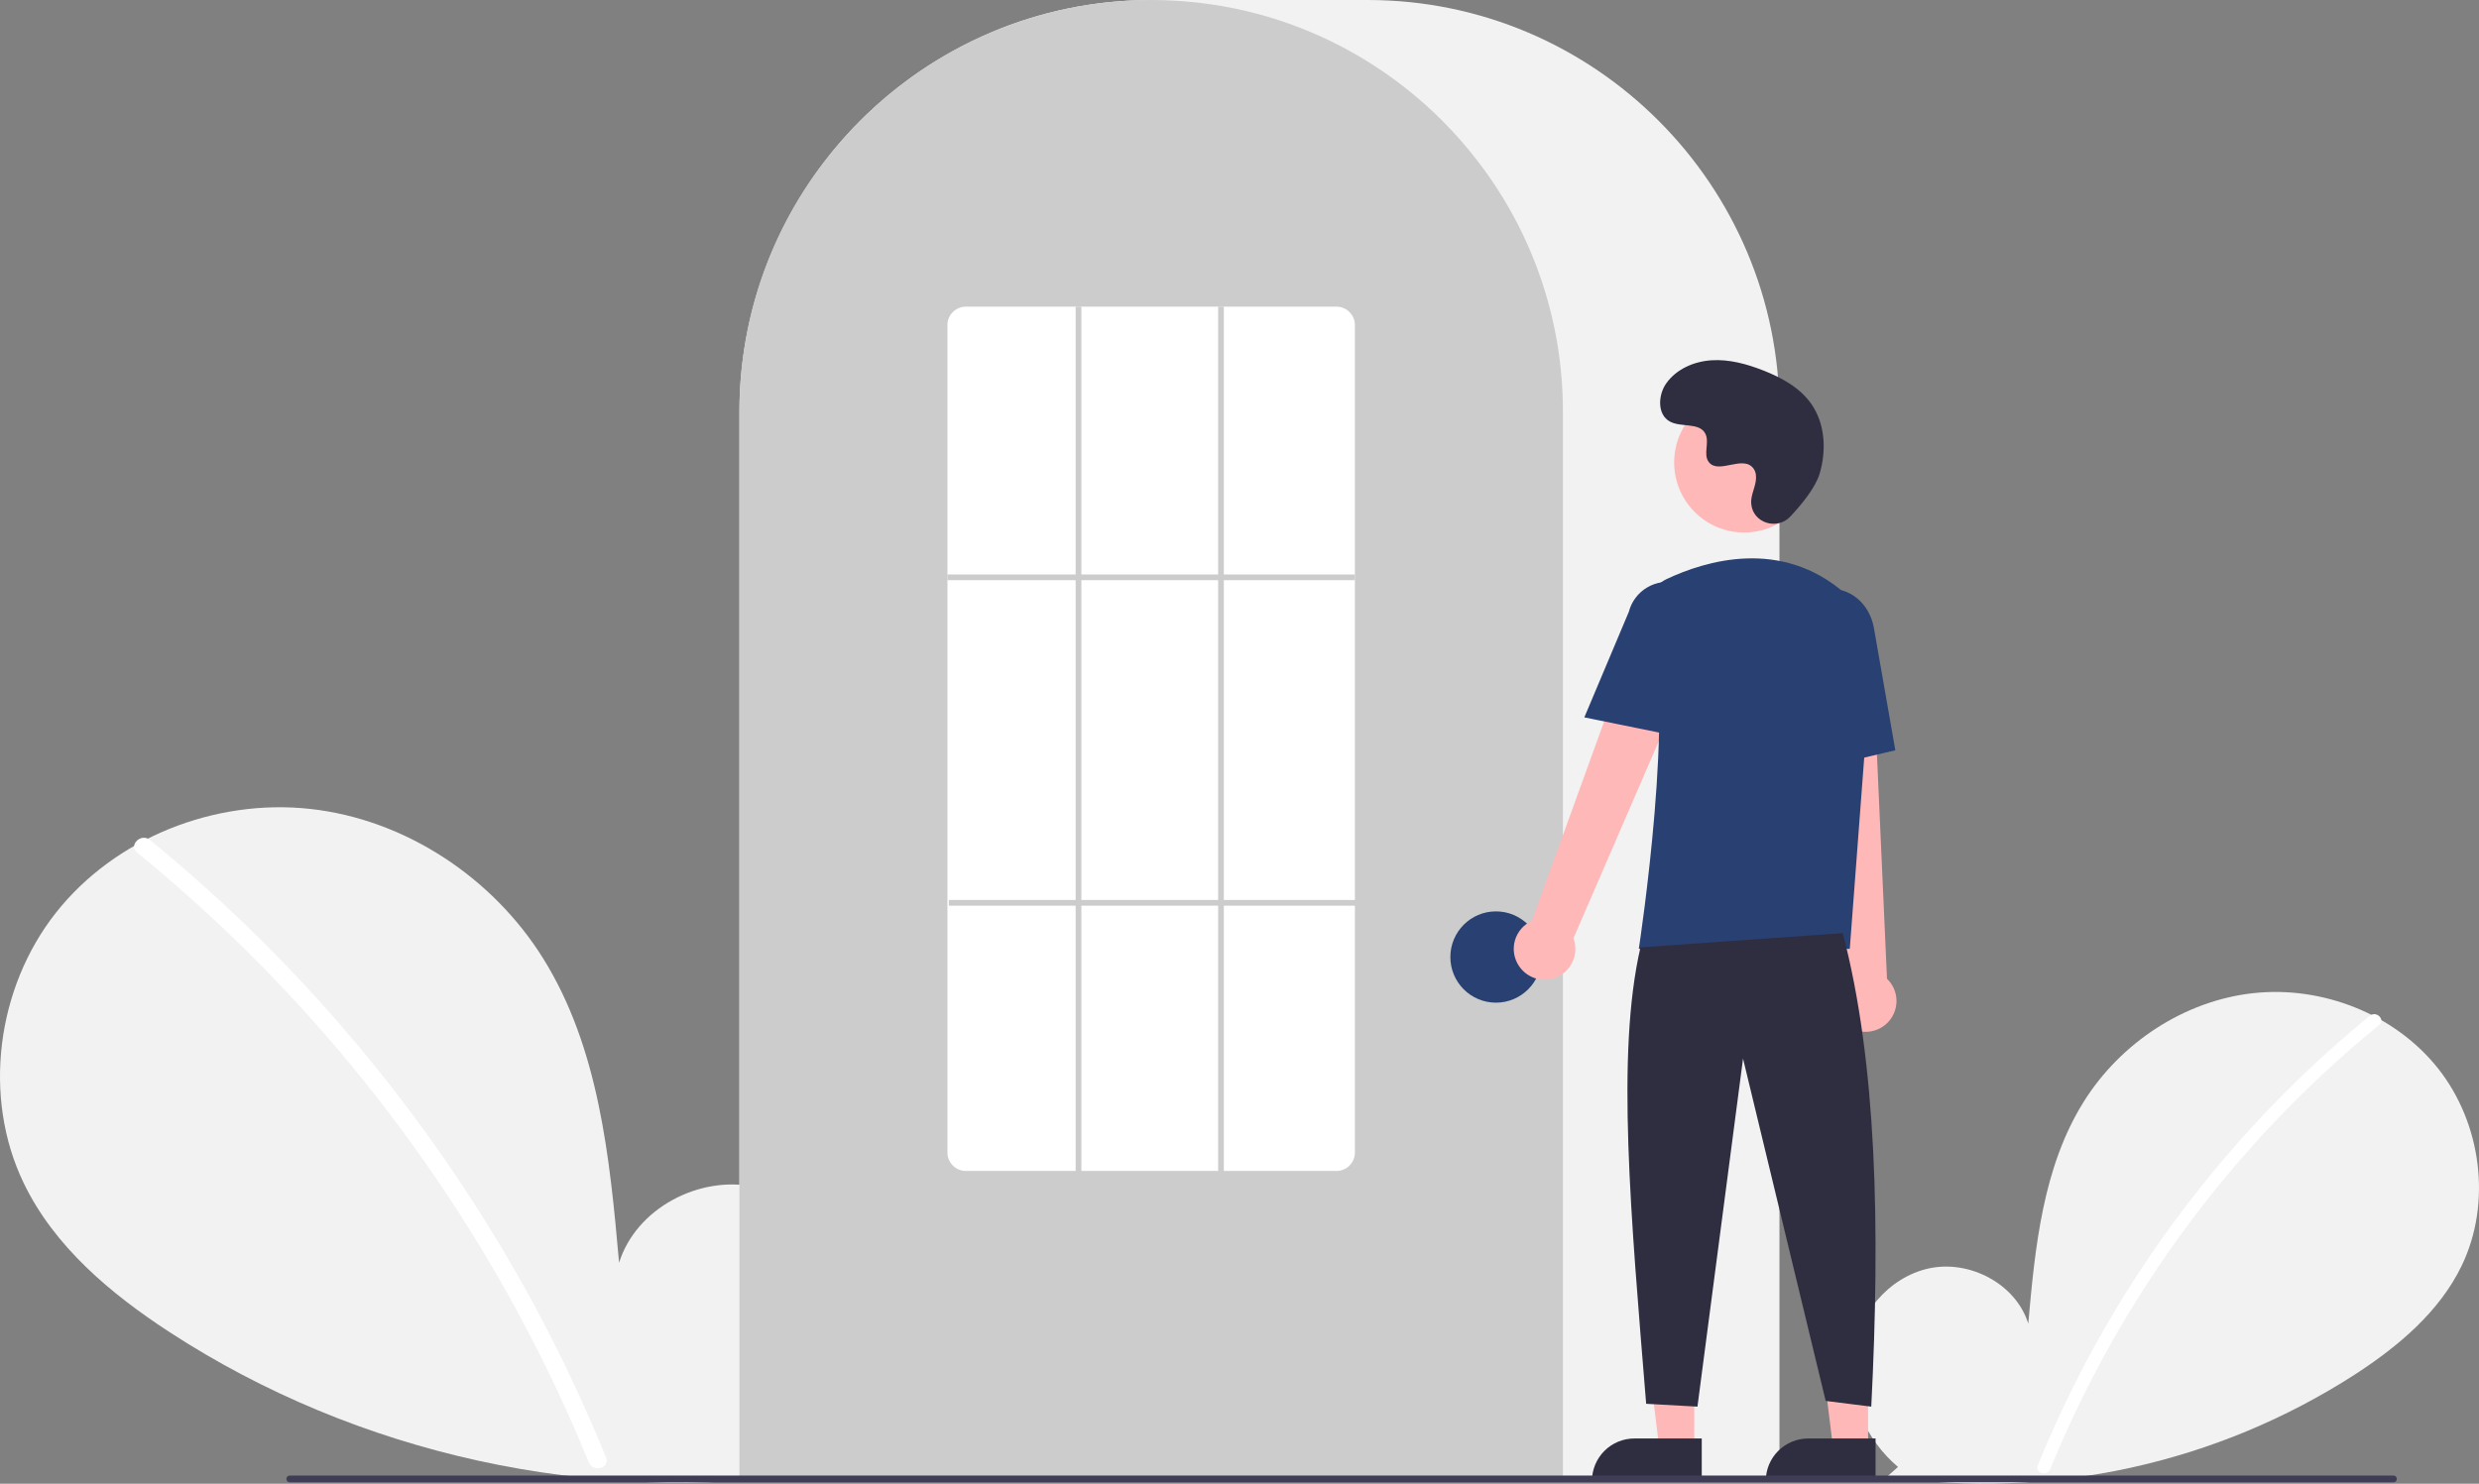
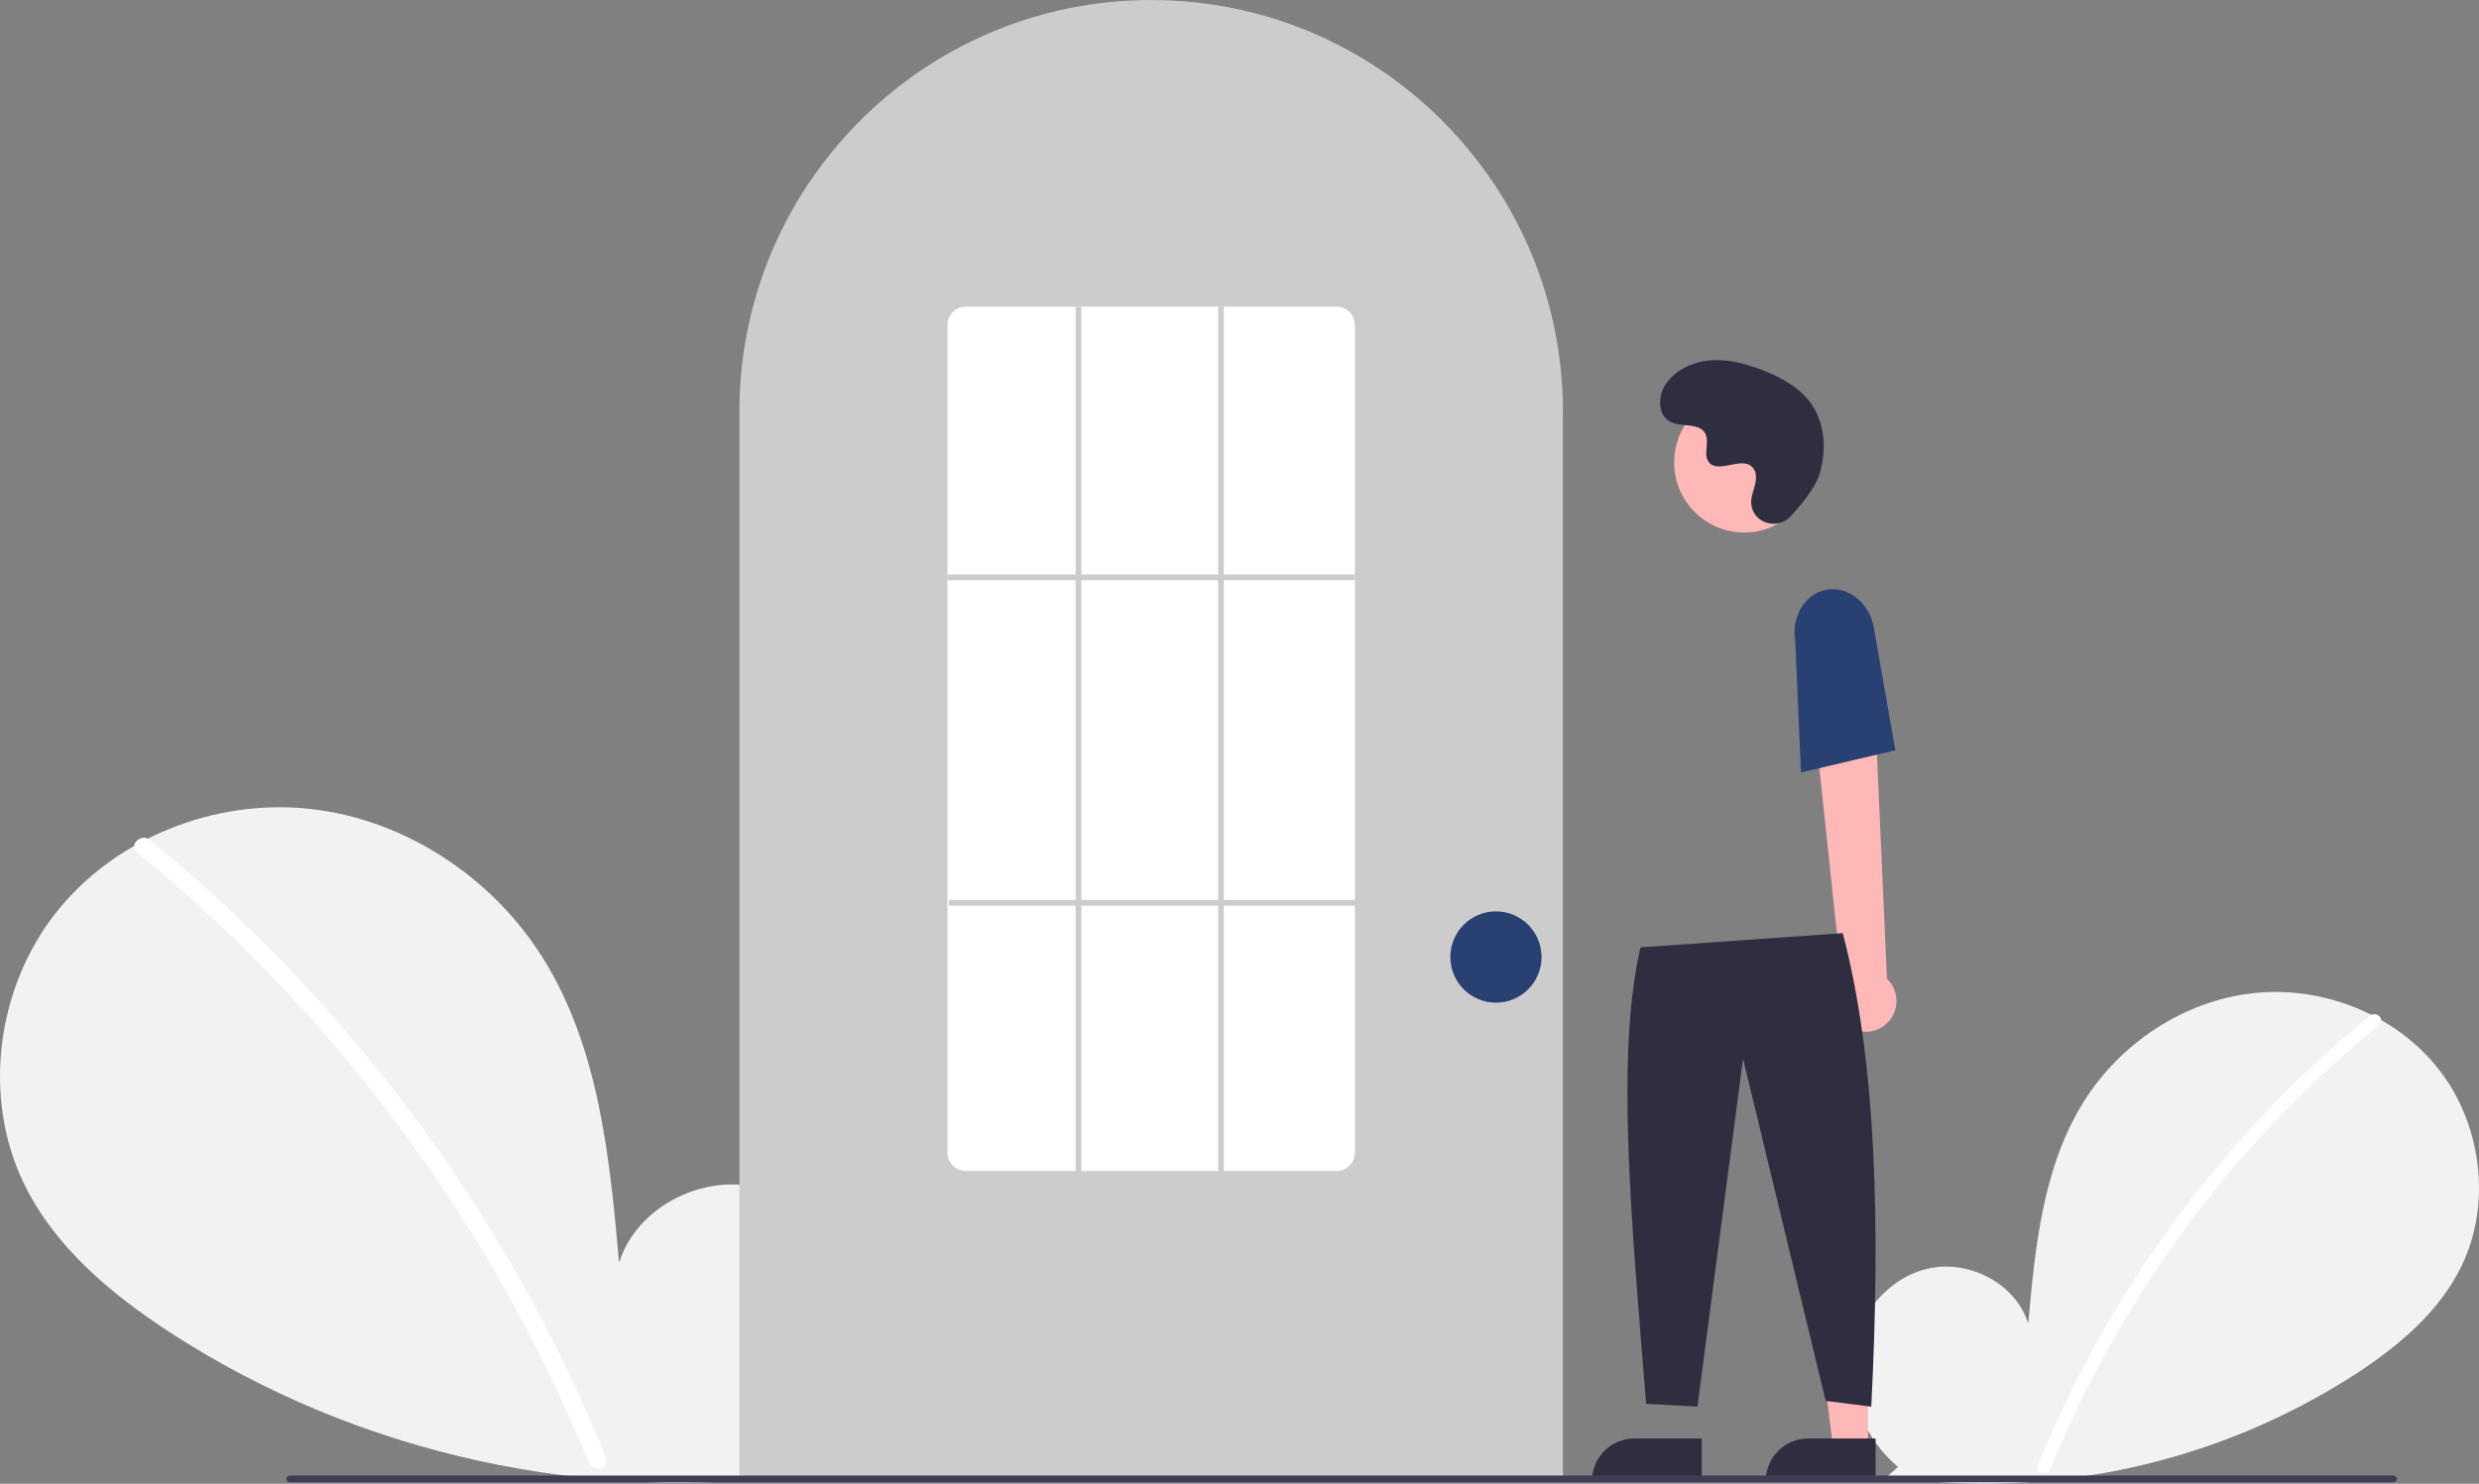
<svg xmlns="http://www.w3.org/2000/svg" width="608" height="364" viewBox="0 0 608 364" fill="none">
  <rect x="0" y="0" width="608" height="364" fill="#808080" stroke="none" />
  <g clip-path="url(#clip0_15_370)">
    <path d="M465.499 359.884C457.715 353.297 452.987 342.893 454.227 332.763C455.467 322.634 463.147 313.323 473.109 311.172C483.071 309.021 494.427 314.975 497.452 324.72C499.117 305.932 501.036 286.358 511.011 270.358C520.043 255.871 535.687 245.505 552.641 243.651C569.595 241.796 587.445 248.801 598.019 262.201C608.593 275.601 611.182 295.082 603.776 310.466C598.321 321.799 588.27 330.234 577.739 337.095C543.711 359.081 502.898 368.022 462.811 362.273L465.499 359.884Z" fill="#F2F2F2" />
    <path d="M581.253 249.189C567.264 260.599 554.431 273.36 542.938 287.288C524.952 309.011 510.398 333.366 499.783 359.505C499.006 361.412 502.098 362.242 502.866 360.356C520.235 317.875 547.963 280.432 583.515 251.453C585.111 250.151 582.837 247.898 581.253 249.189Z" fill="white" />
    <path d="M195.725 358.094C206.416 349.048 212.911 334.757 211.207 320.844C209.504 306.932 198.956 294.142 185.273 291.188C171.591 288.234 155.993 296.412 151.837 309.796C149.55 283.992 146.915 257.106 133.214 235.131C120.809 215.233 99.322 200.995 76.036 198.448C52.749 195.901 28.232 205.521 13.709 223.926C-0.814 242.331 -4.37 269.089 5.801 290.219C13.294 305.785 27.099 317.37 41.563 326.794C87.708 356.862 144.95 369.402 199.417 361.375" fill="#F2F2F2" />
    <path d="M36.736 206.055C55.95 221.726 73.577 239.254 89.362 258.384C105.15 277.495 119.049 298.093 130.864 319.891C137.469 332.119 143.401 344.698 148.636 357.574C149.704 360.193 145.457 361.333 144.401 358.743C135.129 336.044 123.657 314.309 110.151 293.851C96.71 273.467 81.327 254.437 64.216 237.027C54.539 227.185 44.328 217.884 33.63 209.164C31.438 207.377 34.562 204.281 36.736 206.055Z" fill="white" />
-     <path d="M436.432 363.203H181.352V101.123C181.352 45.364 226.653 0 282.336 0H335.449C391.131 0 436.432 45.364 436.432 101.123V363.203Z" fill="#F2F2F2" />
    <path d="M383.319 363.203H181.352V101.123C181.296 79.757 188.052 58.931 200.637 41.678C201.101 41.045 201.564 40.42 202.041 39.802C208.128 31.807 215.372 24.766 223.533 18.912C223.994 18.576 224.457 18.246 224.927 17.916C231.756 13.183 239.144 9.314 246.921 6.397C247.383 6.222 247.853 6.046 248.324 5.878C255.358 3.364 262.649 1.642 270.064 0.744C270.523 0.681 270.995 0.632 271.467 0.583C278.693 -0.191 285.98 -0.191 293.205 0.583C293.676 0.632 294.148 0.681 294.613 0.745C302.025 1.643 309.315 3.365 316.347 5.878C316.818 6.047 317.288 6.222 317.751 6.398C325.433 9.278 332.733 13.089 339.49 17.746C339.959 18.069 340.429 18.399 340.892 18.729C345.467 21.999 349.764 25.642 353.739 29.621C356.928 32.812 359.898 36.214 362.632 39.804C363.108 40.42 363.57 41.045 364.033 41.677C376.619 58.931 383.375 79.757 383.319 101.123V363.203Z" fill="#CCCCCC" />
    <path d="M366.896 245.984C373.072 245.984 378.078 240.971 378.078 234.787C378.078 228.604 373.072 223.59 366.896 223.59C360.721 223.59 355.715 228.604 355.715 234.787C355.715 240.971 360.721 245.984 366.896 245.984Z" fill="#294072" />
-     <path d="M415.536 355.353H406.968L402.892 322.261L415.537 322.261L415.536 355.353Z" fill="#FFB8B8" />
    <path d="M400.848 352.902H417.371V363.32H390.444C390.444 361.952 390.713 360.597 391.236 359.333C391.759 358.069 392.525 356.921 393.491 355.953C394.457 354.986 395.604 354.218 396.866 353.695C398.129 353.171 399.482 352.902 400.848 352.902Z" fill="#2F2E41" />
    <path d="M458.166 355.353H449.598L445.521 322.261L458.167 322.261L458.166 355.353Z" fill="#FFB8B8" />
    <path d="M443.478 352.902H460.001V363.32H433.074C433.074 361.952 433.343 360.597 433.866 359.333C434.389 358.069 435.155 356.921 436.121 355.953C437.087 354.986 438.234 354.218 439.496 353.695C440.759 353.171 442.111 352.902 443.478 352.902Z" fill="#2F2E41" />
-     <path d="M372.556 237.006C371.939 236.096 371.53 235.063 371.355 233.977C371.181 232.892 371.246 231.782 371.547 230.725C371.847 229.668 372.376 228.69 373.095 227.859C373.814 227.029 374.706 226.366 375.708 225.918L404.833 145.533L419.164 153.365L385.91 230.184C386.55 231.92 386.531 233.831 385.858 235.554C385.185 237.277 383.905 238.694 382.258 239.534C380.612 240.375 378.716 240.582 376.927 240.116C375.139 239.65 373.584 238.543 372.556 237.006Z" fill="#FFB8B8" />
    <path d="M453.789 252.11C452.837 251.564 452.016 250.815 451.384 249.916C450.753 249.017 450.325 247.991 450.132 246.909C449.94 245.827 449.986 244.716 450.269 243.653C450.551 242.591 451.063 241.604 451.767 240.762L442.745 155.728L459.054 156.474L462.804 240.116C464.139 241.395 464.959 243.12 465.109 244.965C465.259 246.809 464.728 248.644 463.617 250.123C462.506 251.601 460.891 252.62 459.08 252.986C457.269 253.353 455.386 253.041 453.789 252.11Z" fill="#FFB8B8" />
    <path d="M427.77 130.644C437.25 130.644 444.935 122.948 444.935 113.456C444.935 103.963 437.25 96.267 427.77 96.267C418.291 96.267 410.606 103.963 410.606 113.456C410.606 122.948 418.291 130.644 427.77 130.644Z" fill="#FFB8B8" />
-     <path d="M453.68 232.771H401.932L401.994 232.368C402.087 231.765 411.217 171.877 404.483 152.284C403.808 150.359 403.867 148.251 404.65 146.367C405.433 144.483 406.885 142.955 408.725 142.078C418.349 137.54 436.824 131.951 452.417 145.514C454.712 147.542 456.504 150.078 457.651 152.919C458.798 155.761 459.27 158.831 459.028 161.887L453.68 232.771Z" fill="#294072" />
-     <path d="M411.871 180.727L388.573 175.994L399.494 150.08C400.147 147.57 401.768 145.422 404.001 144.108C406.234 142.793 408.896 142.419 411.404 143.067C413.912 143.715 416.061 145.334 417.379 147.566C418.698 149.799 419.078 152.464 418.436 154.977L411.871 180.727Z" fill="#294072" />
    <path d="M441.709 189.515L440.308 157.365C439.246 151.321 442.701 145.608 448.015 144.674C453.33 143.743 458.52 147.935 459.587 154.023L464.851 184.065L441.709 189.515Z" fill="#294072" />
    <path d="M451.958 228.922C460.284 260.677 461.193 301.051 458.947 345.091L447.765 343.691L427.498 259.714L416.317 345.091L403.737 344.391C399.979 298.183 396.32 258.513 402.34 232.421L451.958 228.922Z" fill="#2F2E41" />
    <path d="M439.08 126.739C435.878 130.155 429.931 128.321 429.514 123.655C429.481 123.293 429.484 122.928 429.521 122.566C429.737 120.499 430.929 118.623 430.643 116.44C430.579 115.897 430.377 115.379 430.056 114.936C427.505 111.515 421.515 116.467 419.107 113.369C417.63 111.47 419.366 108.48 418.233 106.357C416.737 103.555 412.307 104.937 409.529 103.403C406.438 101.696 406.623 96.947 408.658 94.058C411.139 90.536 415.49 88.656 419.786 88.385C424.082 88.114 428.349 89.277 432.36 90.843C436.917 92.621 441.436 95.079 444.241 99.092C447.651 103.972 447.98 110.532 446.274 116.238C445.236 119.71 441.695 123.95 439.08 126.739Z" fill="#2F2E41" />
    <path d="M587.022 363.653H71.065C70.844 363.653 70.633 363.565 70.478 363.409C70.322 363.252 70.235 363.041 70.235 362.82C70.235 362.6 70.322 362.388 70.478 362.232C70.633 362.076 70.844 361.988 71.065 361.987H587.022C587.242 361.988 587.453 362.076 587.609 362.232C587.764 362.388 587.852 362.6 587.852 362.82C587.852 363.041 587.764 363.252 587.609 363.409C587.453 363.565 587.242 363.653 587.022 363.653Z" fill="#3F3D56" />
    <path d="M327.761 287.273H236.91C235.714 287.28 234.564 286.811 233.712 285.969C232.86 285.128 232.377 283.982 232.368 282.784V79.719C232.377 78.521 232.86 77.376 233.712 76.534C234.564 75.692 235.714 75.224 236.91 75.23H327.761C328.957 75.224 330.107 75.692 330.959 76.534C331.811 77.376 332.294 78.521 332.303 79.719V282.784C332.294 283.982 331.811 285.128 330.959 285.969C330.107 286.811 328.957 287.28 327.761 287.273Z" fill="white" />
    <path d="M332.303 140.935H232.368V142.335H332.303V140.935Z" fill="#CCCCCC" />
    <path d="M332.653 220.791H232.717V222.191H332.653V220.791Z" fill="#CCCCCC" />
    <path d="M265.214 75.23H263.816V287.973H265.214V75.23Z" fill="#CCCCCC" />
    <path d="M300.156 75.23H298.759V287.973H300.156V75.23Z" fill="#CCCCCC" />
  </g>
  <defs>
    <clipPath id="clip0_15_370">
      <rect width="608" height="364" fill="white" />
    </clipPath>
  </defs>
</svg>